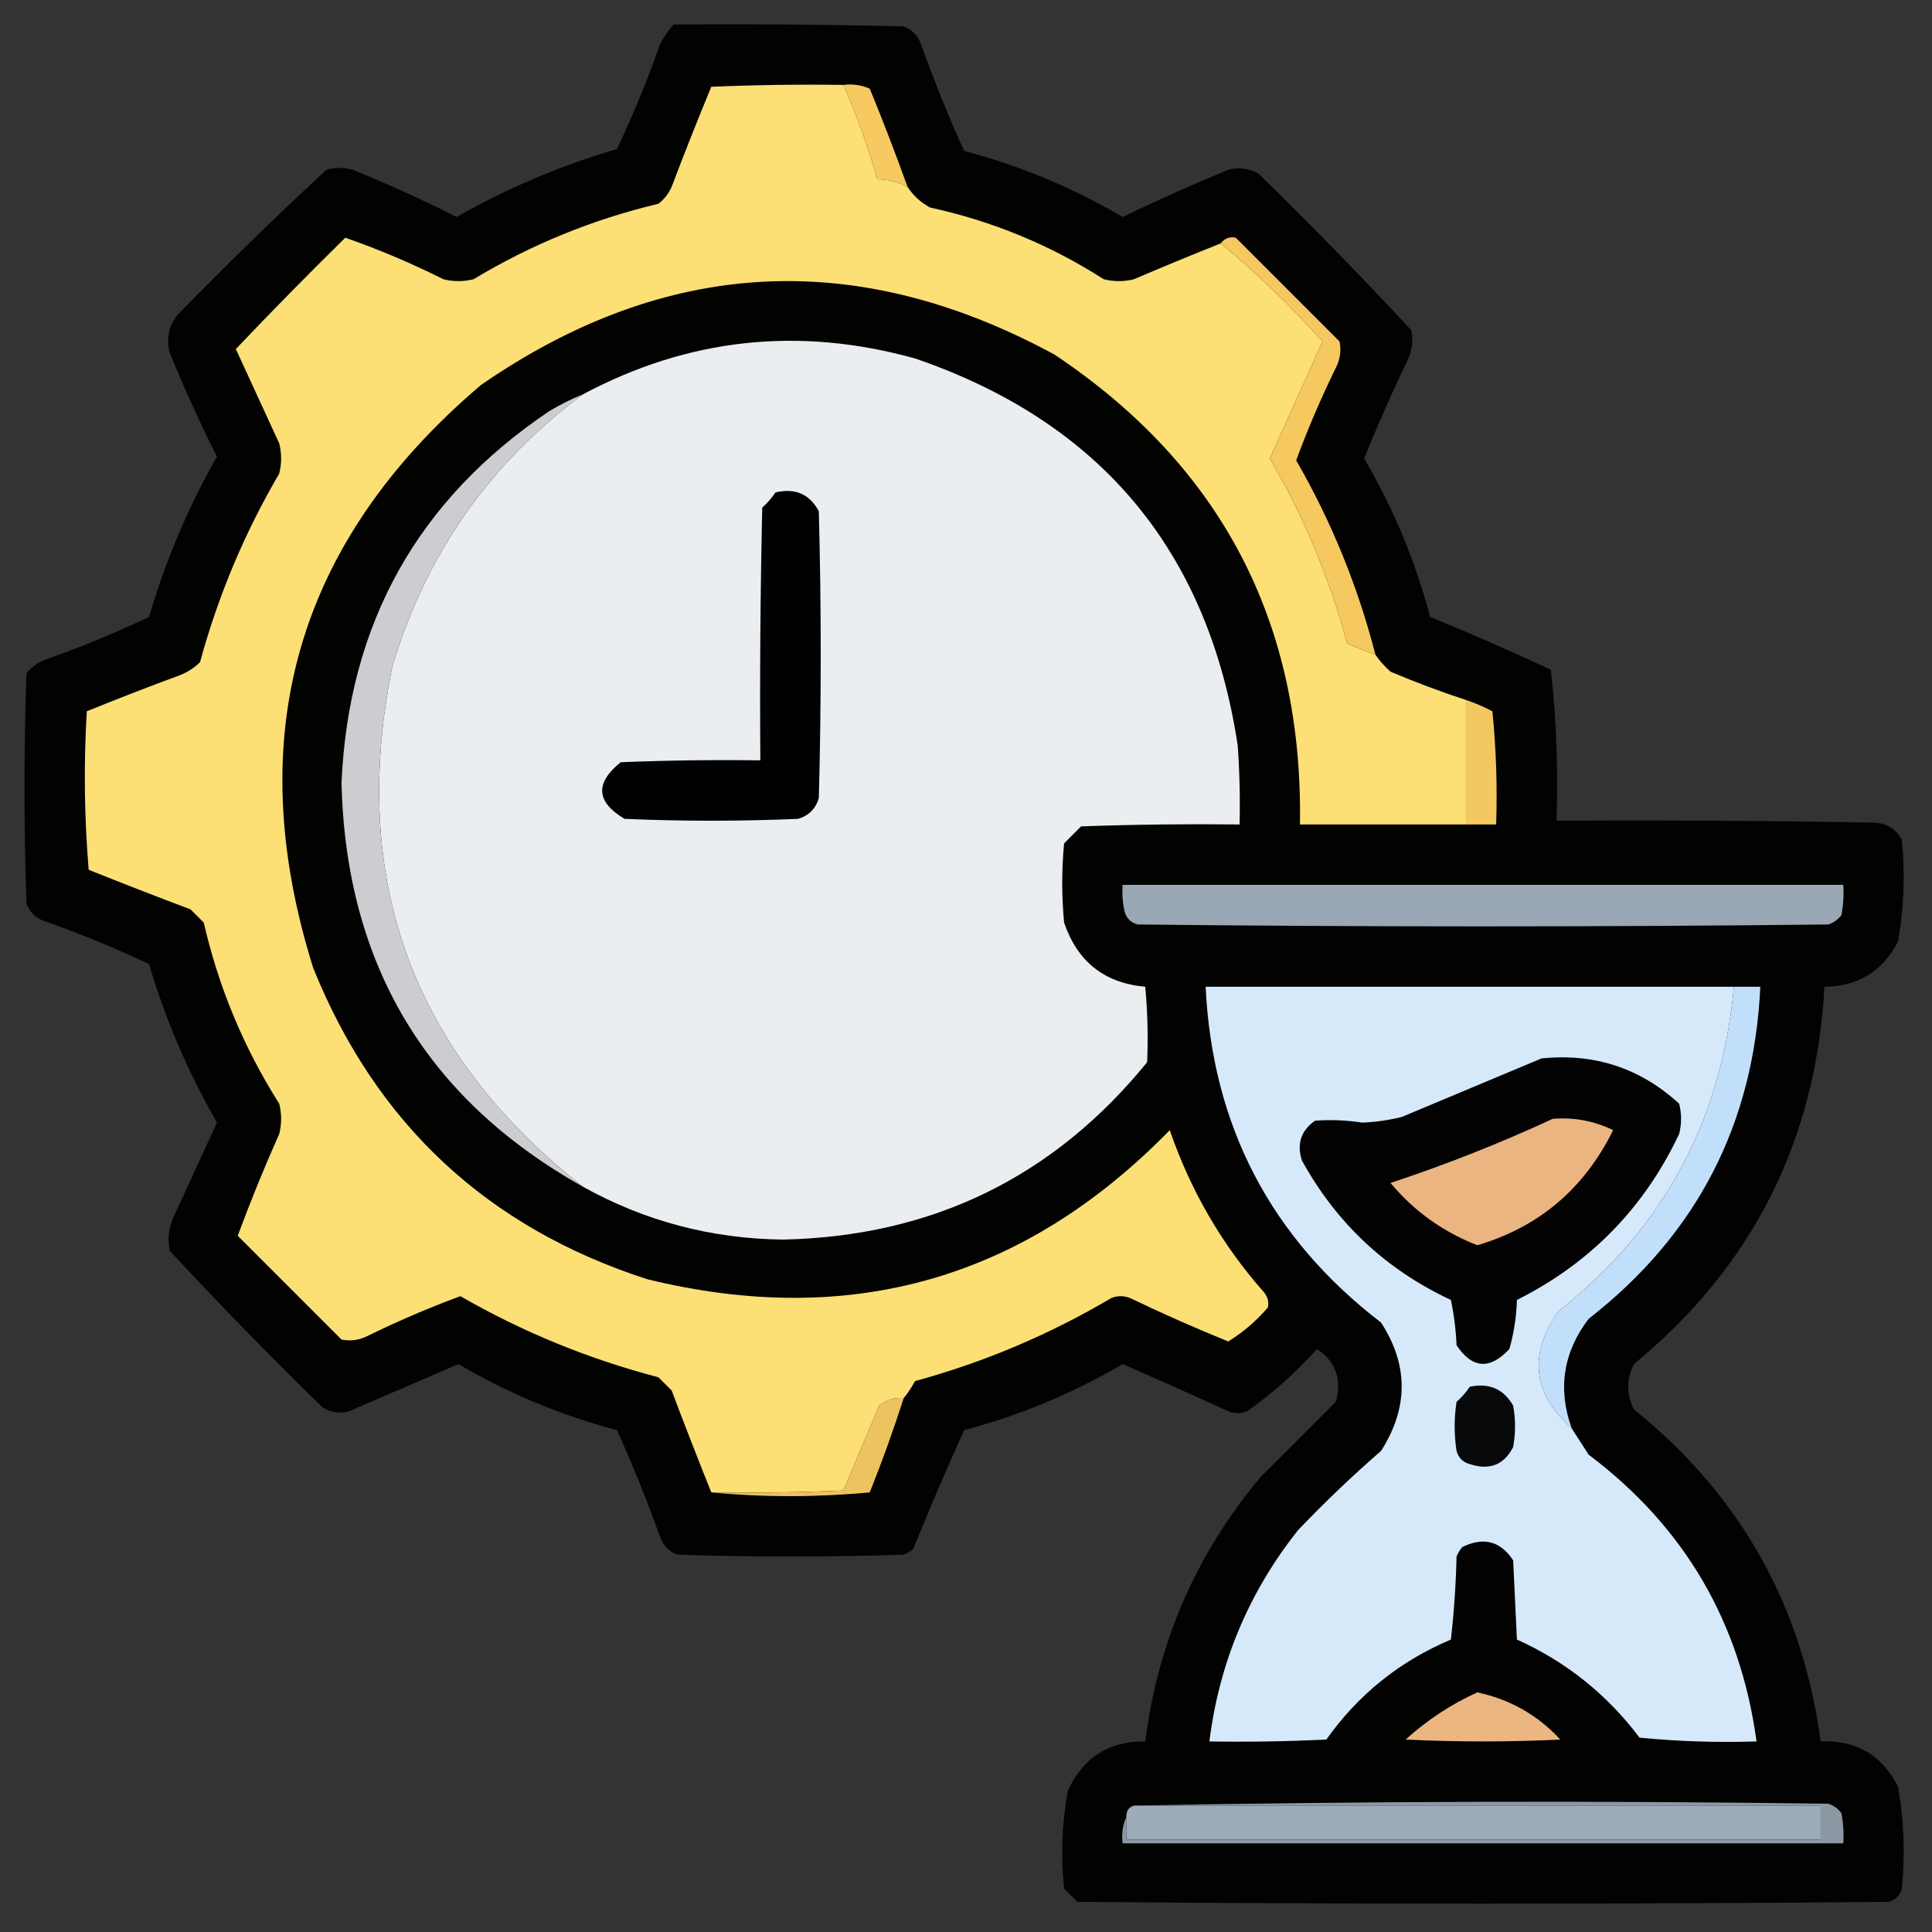
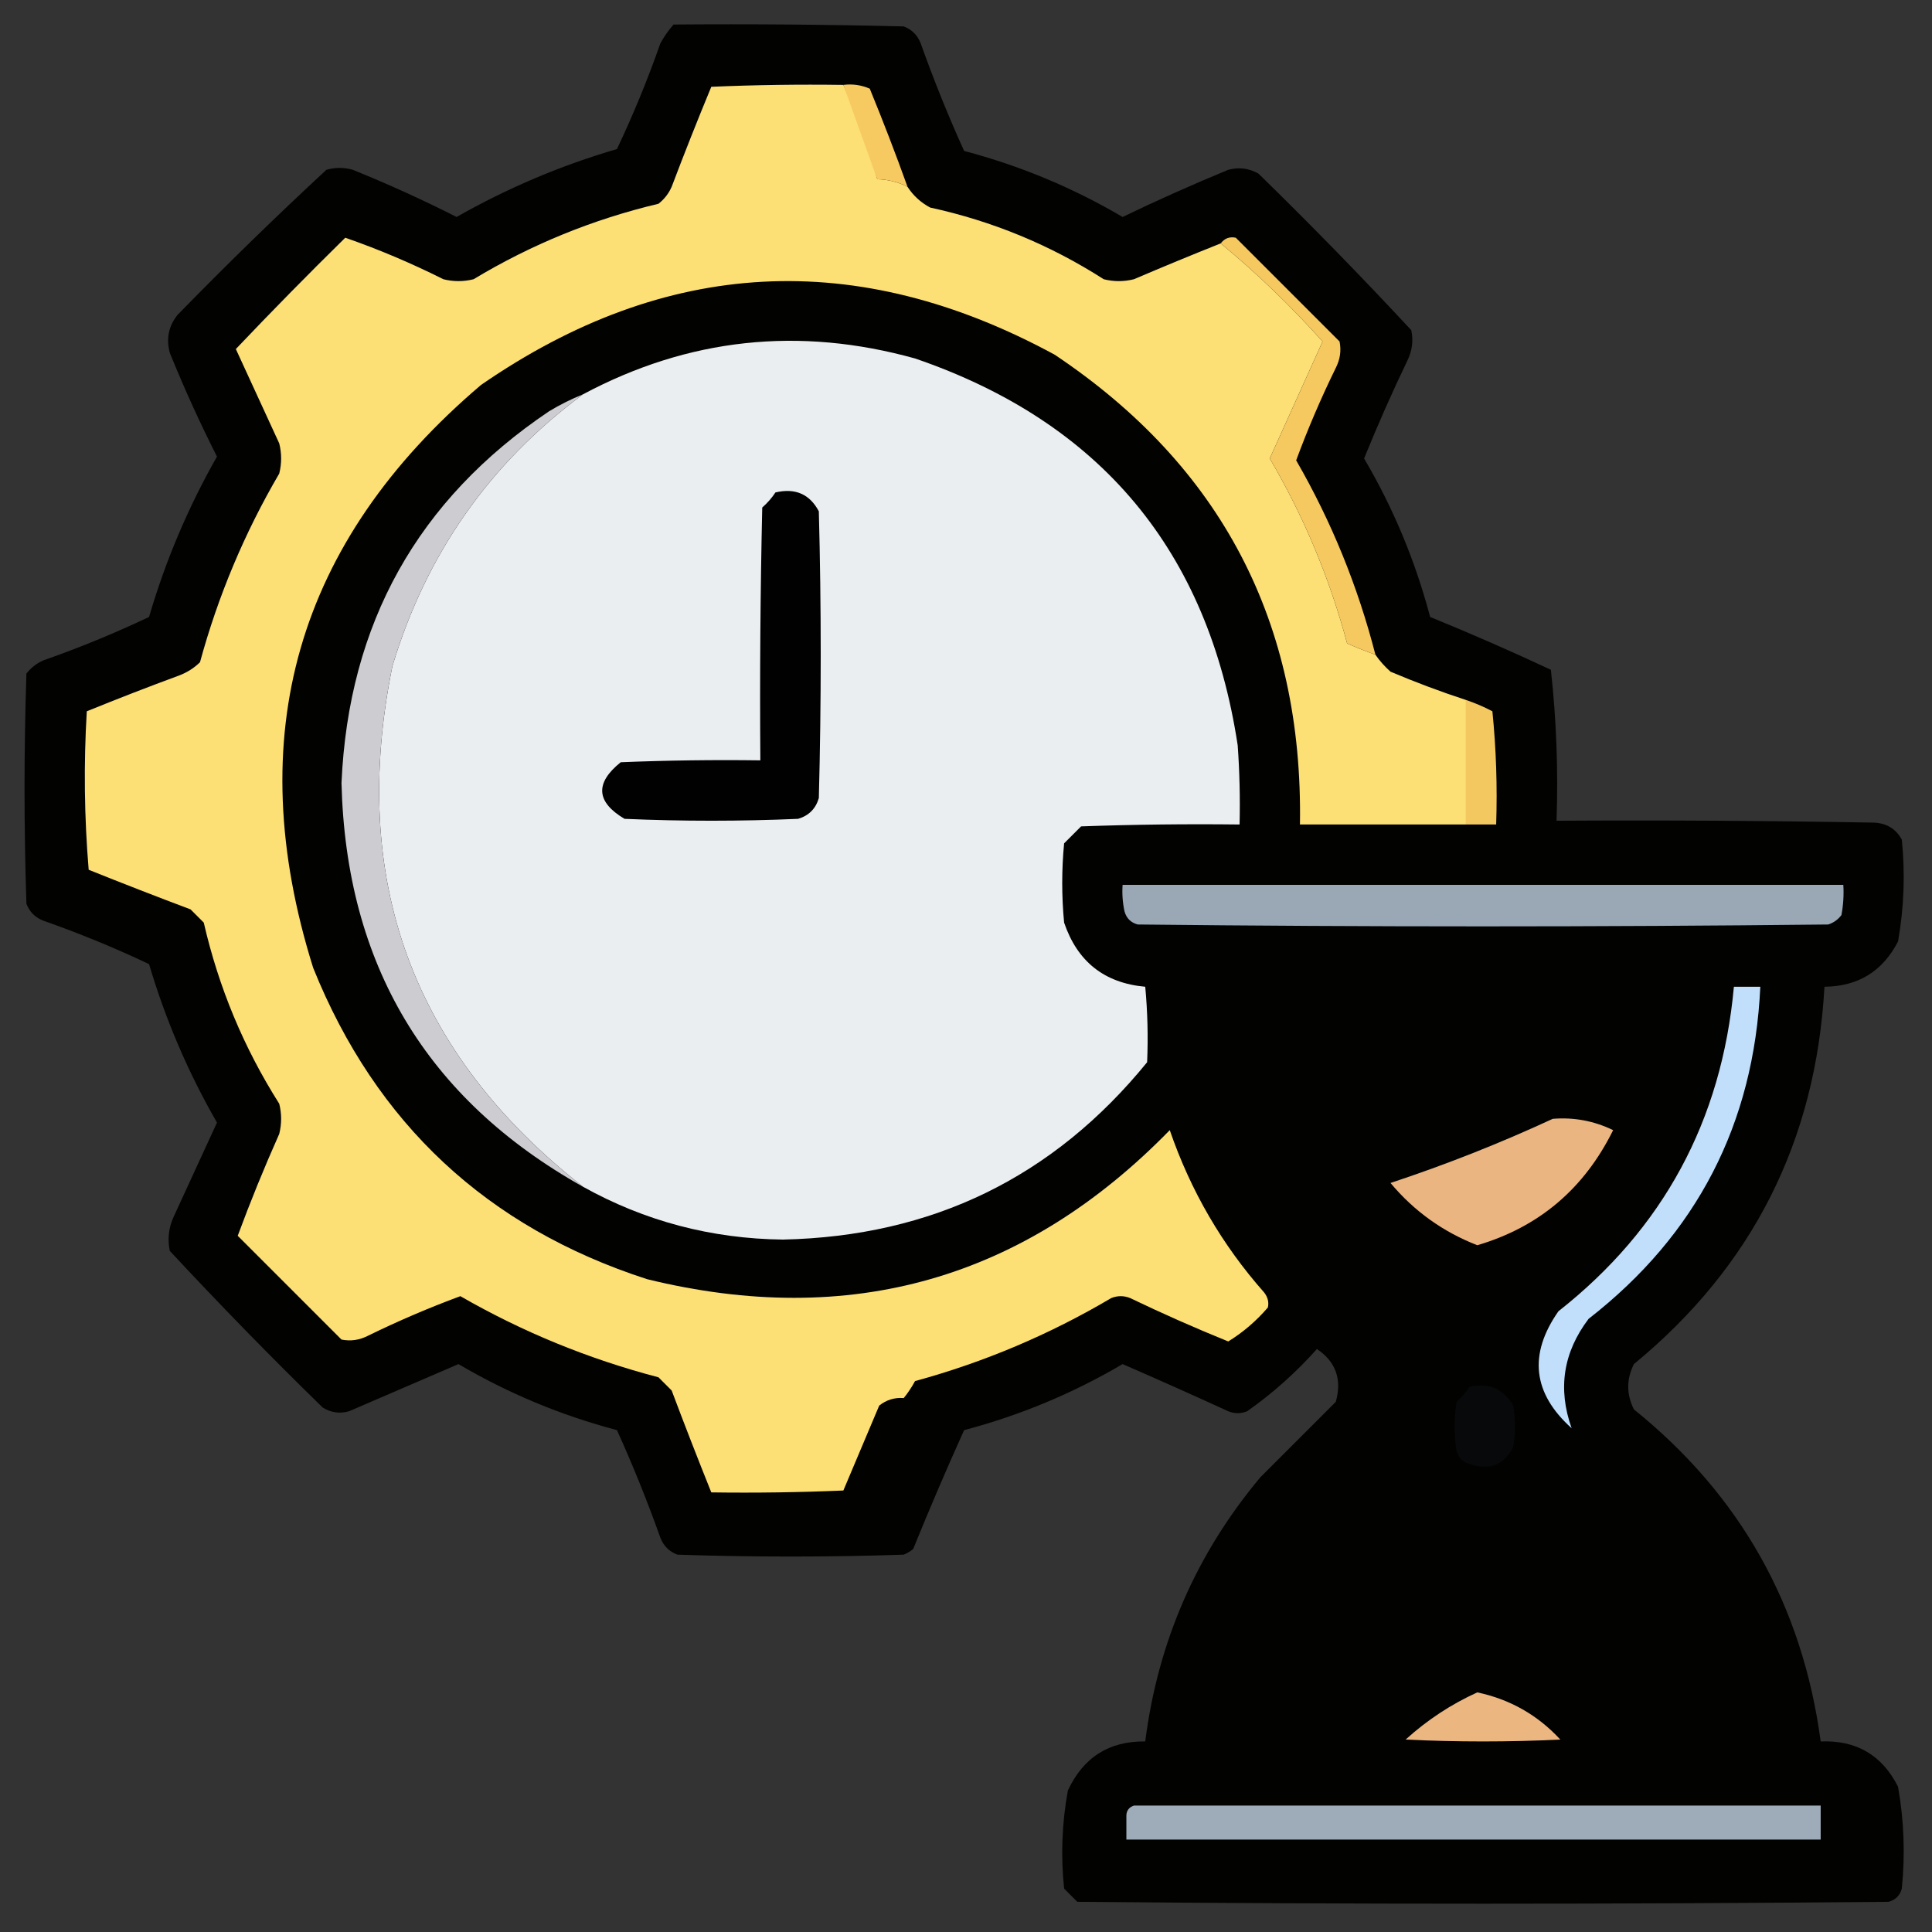
<svg xmlns="http://www.w3.org/2000/svg" width="512px" height="512px" style="shape-rendering:geometricPrecision; text-rendering:geometricPrecision; image-rendering:optimizeQuality; fill-rule:evenodd; clip-rule:evenodd">
  <rect width="100%" height="100%" fill="#333333" stroke="none" />
  <g>
    <path style="opacity:0.98" fill="#020201" d="M 178.5,6.5 C 198.836,6.333 219.169,6.5 239.5,7C 241.667,7.833 243.167,9.333 244,11.5C 247.447,21.177 251.28,30.677 255.5,40C 270.323,43.913 284.323,49.746 297.5,57.5C 306.715,53.059 316.049,48.892 325.5,45C 328.303,44.245 330.97,44.578 333.5,46C 347.363,59.529 360.863,73.362 374,87.5C 374.584,90.257 374.25,92.923 373,95.5C 368.892,104.049 365.059,112.716 361.5,121.5C 369.254,134.677 375.087,148.677 379,163.5C 389.814,167.909 400.481,172.576 411,177.5C 412.463,190.735 412.963,204.068 412.5,217.5C 440.502,217.333 468.502,217.5 496.5,218C 499.911,218.117 502.411,219.617 504,222.5C 504.913,231.576 504.58,240.576 503,249.5C 498.924,257.405 492.424,261.405 483.5,261.5C 481.253,302.329 464.419,335.663 433,361.5C 431,365.5 431,369.5 433,373.5C 461.184,396.196 477.684,425.53 482.5,461.5C 491.941,461.119 498.774,465.119 503,473.5C 504.58,482.424 504.913,491.424 504,500.5C 503.5,502.333 502.333,503.5 500.5,504C 428.833,504.667 357.167,504.667 285.5,504C 284.333,502.833 283.167,501.667 282,500.5C 281.09,491.756 281.424,483.089 283,474.5C 287.079,465.716 293.912,461.382 303.5,461.5C 306.861,435.12 317.028,411.786 334,391.5C 340.721,384.779 347.387,378.113 354,371.5C 355.675,365.537 354.008,360.87 349,357.5C 343.405,363.768 337.239,369.268 330.5,374C 328.833,374.667 327.167,374.667 325.5,374C 316.208,369.736 306.875,365.57 297.5,361.5C 284.323,369.254 270.323,375.087 255.5,379C 250.818,389.367 246.318,399.867 242,410.5C 241.25,411.126 240.416,411.626 239.5,412C 219.5,412.667 199.5,412.667 179.5,412C 177.333,411.167 175.833,409.667 175,407.5C 171.553,397.823 167.72,388.323 163.5,379C 148.677,375.087 134.677,369.254 121.5,361.5C 111.833,365.667 102.167,369.833 92.5,374C 90.029,374.706 87.695,374.373 85.5,373C 71.637,359.471 58.137,345.638 45,331.5C 44.348,328.406 44.681,325.406 46,322.5C 49.833,314.167 53.667,305.833 57.5,297.5C 49.865,284.227 43.865,270.227 39.5,255.5C 30.402,251.187 21.069,247.354 11.5,244C 9.333,243.167 7.833,241.667 7,239.5C 6.333,219.167 6.333,198.833 7,178.5C 8.214,176.951 9.714,175.785 11.5,175C 21.069,171.646 30.402,167.813 39.5,163.5C 43.844,148.634 49.844,134.467 57.5,121C 52.95,112.019 48.783,102.852 45,93.5C 44.004,89.793 44.67,86.46 47,83.5C 59.862,70.304 73.029,57.471 86.5,45C 88.833,44.333 91.167,44.333 93.5,45C 102.852,48.783 112.019,52.95 121,57.5C 134.467,49.844 148.634,43.844 163.5,39.5C 167.813,30.402 171.646,21.069 175,11.5C 175.997,9.677 177.164,8.01 178.5,6.5 Z" />
  </g>
  <g>
    <path style="opacity:1" fill="#fcdf75" d="M 223.5,22.5 C 227.093,30.612 230.093,38.945 232.5,47.5C 235.341,47.56 238.007,48.226 240.5,49.5C 242.004,51.836 244.004,53.669 246.5,55C 263.016,58.595 278.35,64.929 292.5,74C 295.167,74.667 297.833,74.667 300.5,74C 308.15,70.73 315.817,67.563 323.5,64.5C 333.092,72.423 342.092,81.09 350.5,90.5C 345.833,100.833 341.167,111.167 336.5,121.5C 345.529,136.894 352.362,153.227 357,170.5C 359.472,171.601 361.972,172.601 364.5,173.5C 365.625,175.129 366.959,176.629 368.5,178C 375.078,180.791 381.745,183.291 388.5,185.5C 388.5,196.5 388.5,207.5 388.5,218.5C 373.833,218.5 359.167,218.5 344.5,218.5C 345.348,165.023 323.681,123.523 279.5,94C 227.113,65.552 176.446,68.219 127.5,102C 78.565,143.56 63.732,195.06 83,256.5C 99.637,297.804 129.137,325.304 171.5,339C 225.304,352.172 271.471,339.005 310,299.5C 315.53,315.572 323.863,329.905 335,342.5C 335.982,343.759 336.315,345.092 336,346.5C 332.915,350.093 329.415,353.093 325.5,355.5C 316.721,351.944 308.054,348.111 299.5,344C 297.833,343.333 296.167,343.333 294.5,344C 278.141,353.674 260.808,361.007 242.5,366C 241.601,367.652 240.601,369.152 239.5,370.5C 237.064,370.317 234.897,370.984 233,372.5C 229.829,380.017 226.662,387.517 223.5,395C 211.838,395.5 200.171,395.667 188.5,395.5C 184.91,386.568 181.41,377.568 178,368.5C 176.833,367.333 175.667,366.167 174.5,365C 155.98,360.151 138.48,352.984 122,343.5C 113.672,346.58 105.505,350.08 97.5,354C 95.246,355.15 92.913,355.484 90.5,355C 81.333,345.833 72.167,336.667 63,327.5C 66.324,318.497 69.991,309.497 74,300.5C 74.667,297.833 74.667,295.167 74,292.5C 64.612,277.681 57.946,261.681 54,244.5C 52.833,243.333 51.667,242.167 50.5,241C 41.461,237.598 32.461,234.098 23.5,230.5C 22.334,216.512 22.167,202.512 23,188.5C 31.096,185.204 39.263,182.037 47.5,179C 49.587,178.208 51.421,177.041 53,175.5C 57.799,157.903 64.799,141.236 74,125.5C 74.667,122.833 74.667,120.167 74,117.5C 70.167,109.167 66.333,100.833 62.5,92.5C 71.986,82.514 81.652,72.681 91.5,63C 100.286,66.05 108.953,69.717 117.5,74C 120.167,74.667 122.833,74.667 125.5,74C 140.788,64.792 157.122,58.126 174.5,54C 176.049,52.786 177.215,51.286 178,49.5C 181.371,40.596 184.871,31.762 188.5,23C 200.162,22.5 211.829,22.334 223.5,22.5 Z" />
  </g>
  <g>
-     <path style="opacity:1" fill="#f7c961" d="M 223.5,22.5 C 225.924,22.192 228.257,22.526 230.5,23.5C 234.036,32.112 237.37,40.779 240.5,49.5C 238.007,48.226 235.341,47.56 232.5,47.5C 230.093,38.945 227.093,30.612 223.5,22.5 Z" />
+     <path style="opacity:1" fill="#f7c961" d="M 223.5,22.5 C 225.924,22.192 228.257,22.526 230.5,23.5C 234.036,32.112 237.37,40.779 240.5,49.5C 238.007,48.226 235.341,47.56 232.5,47.5Z" />
  </g>
  <g>
    <path style="opacity:1" fill="#f5c860" d="M 364.5,173.5 C 361.972,172.601 359.472,171.601 357,170.5C 352.362,153.227 345.529,136.894 336.5,121.5C 341.167,111.167 345.833,100.833 350.5,90.5C 342.092,81.09 333.092,72.423 323.5,64.5C 324.527,63.152 325.86,62.652 327.5,63C 336.667,72.167 345.833,81.333 355,90.5C 355.484,92.913 355.15,95.246 354,97.5C 350.08,105.505 346.58,113.672 343.5,122C 352.831,138.17 359.831,155.336 364.5,173.5 Z" />
  </g>
  <g>
    <path style="opacity:1" fill="#ebeef0" d="M 154.5,314.5 C 109.294,279.063 92.461,233.063 104,176.5C 112.978,146.736 129.812,122.736 154.5,104.5C 182.419,89.609 211.752,86.442 242.5,95C 291.676,111.849 320.176,146.015 328,197.5C 328.5,204.492 328.666,211.492 328.5,218.5C 314.496,218.333 300.496,218.5 286.5,219C 285,220.5 283.5,222 282,223.5C 281.333,230.5 281.333,237.5 282,244.5C 285.517,254.857 292.684,260.523 303.5,261.5C 304.122,268.164 304.288,274.831 304,281.5C 279.196,311.984 247.029,327.651 207.5,328.5C 188.539,328.283 170.872,323.617 154.5,314.5 Z" />
  </g>
  <g>
    <path style="opacity:1" fill="#ccccd1" d="M 154.5,104.5 C 129.812,122.736 112.978,146.736 104,176.5C 92.461,233.063 109.294,279.063 154.5,314.5C 113.013,291.237 91.68,255.571 90.5,207.5C 92.361,165.261 110.694,132.428 145.5,109C 148.411,107.239 151.411,105.739 154.5,104.5 Z" />
  </g>
  <g>
    <path style="opacity:1" fill="#010102" d="M 205.5,130.5 C 210.742,129.271 214.575,130.937 217,135.5C 217.667,160.833 217.667,186.167 217,211.5C 216.167,214.333 214.333,216.167 211.5,217C 196.167,217.667 180.833,217.667 165.5,217C 157.965,212.515 157.632,207.515 164.5,202C 176.829,201.5 189.162,201.333 201.5,201.5C 201.333,179.164 201.5,156.831 202,134.5C 203.376,133.295 204.542,131.962 205.5,130.5 Z" />
  </g>
  <g>
    <path style="opacity:1" fill="#f4c860" d="M 388.5,185.5 C 390.886,186.298 393.22,187.298 395.5,188.5C 396.499,198.478 396.832,208.478 396.5,218.5C 393.833,218.5 391.167,218.5 388.5,218.5C 388.5,207.5 388.5,196.5 388.5,185.5 Z" />
  </g>
  <g>
    <path style="opacity:1" fill="#9aa7b4" d="M 297.5,234.5 C 361.167,234.5 424.833,234.5 488.5,234.5C 488.664,237.187 488.497,239.854 488,242.5C 487.097,243.701 485.931,244.535 484.5,245C 423.5,245.667 362.5,245.667 301.5,245C 299.667,244.5 298.5,243.333 298,241.5C 297.503,239.19 297.337,236.857 297.5,234.5 Z" />
  </g>
  <g>
-     <path style="opacity:1" fill="#d5e9fb" d="M 459.5,261.5 C 456.261,296.989 440.761,325.656 413,347.5C 405.013,358.903 406.18,369.237 416.5,378.5C 417.976,380.769 419.476,383.102 421,385.5C 446.379,404.583 461.213,429.916 465.5,461.5C 455.145,461.832 444.812,461.499 434.5,460.5C 425.882,449.047 415.049,440.38 402,434.5C 401.667,427.5 401.333,420.5 401,413.5C 397.634,408.391 393.134,407.224 387.5,410C 386.874,410.75 386.374,411.584 386,412.5C 385.831,419.856 385.331,427.189 384.5,434.5C 370.946,440.228 359.946,449.061 351.5,461C 341.172,461.5 330.839,461.666 320.5,461.5C 323.107,440.621 330.941,421.954 344,405.5C 351.03,398.135 358.364,391.135 366,384.5C 373.277,373.082 373.277,361.749 366,350.5C 336.786,328.074 321.286,298.407 319.5,261.5C 366.167,261.5 412.833,261.5 459.5,261.5 Z" />
-   </g>
+     </g>
  <g>
    <path style="opacity:1" fill="#c1dffb" d="M 459.5,261.5 C 461.833,261.5 464.167,261.5 466.5,261.5C 464.817,297.867 449.65,327.201 421,349.5C 414.27,358.364 412.77,368.03 416.5,378.5C 406.18,369.237 405.013,358.903 413,347.5C 440.761,325.656 456.261,296.989 459.5,261.5 Z" />
  </g>
  <g>
-     <path style="opacity:1" fill="#030303" d="M 408.5,280.5 C 422.531,279.045 434.698,283.045 445,292.5C 445.667,295.167 445.667,297.833 445,300.5C 435.722,320.111 421.389,334.778 402,344.5C 401.87,348.951 401.204,353.284 400,357.5C 394.837,363.062 390.171,362.729 386,356.5C 385.827,352.459 385.327,348.459 384.5,344.5C 367.302,336.469 354.136,324.136 345,307.5C 343.622,303.102 344.788,299.602 348.5,297C 352.665,296.688 356.832,296.855 361,297.5C 364.552,297.359 368.052,296.859 371.5,296C 383.923,290.781 396.256,285.614 408.5,280.5 Z" />
-   </g>
+     </g>
  <g>
    <path style="opacity:1" fill="#ebb581" d="M 411.5,296.5 C 417.117,296.049 422.45,297.049 427.5,299.5C 419.824,315.028 407.824,325.194 391.5,330C 382.384,326.449 374.718,320.949 368.5,313.5C 383.253,308.613 397.587,302.947 411.5,296.5 Z" />
  </g>
  <g>
    <path style="opacity:1" fill="#08090a" d="M 389.5,367.5 C 394.635,366.426 398.468,368.093 401,372.5C 401.667,376.167 401.667,379.833 401,383.5C 398.565,388.224 394.731,389.724 389.5,388C 387.667,387.5 386.5,386.333 386,384.5C 385.333,380.167 385.333,375.833 386,371.5C 387.376,370.295 388.542,368.962 389.5,367.5 Z" />
  </g>
  <g>
-     <path style="opacity:1" fill="#ecc35f" d="M 239.5,370.5 C 236.799,378.91 233.799,387.243 230.5,395.5C 216.339,396.826 202.339,396.826 188.5,395.5C 200.171,395.667 211.838,395.5 223.5,395C 226.662,387.517 229.829,380.017 233,372.5C 234.897,370.984 237.064,370.317 239.5,370.5 Z" />
-   </g>
+     </g>
  <g>
    <path style="opacity:1" fill="#ecb681" d="M 391.5,448.5 C 400.165,450.334 407.498,454.5 413.5,461C 399.833,461.667 386.167,461.667 372.5,461C 378.247,455.803 384.581,451.636 391.5,448.5 Z" />
  </g>
  <g>
-     <path style="opacity:1" fill="#8c98a4" d="M 300.5,478.5 C 361.665,477.335 422.999,477.168 484.5,478C 485.931,478.465 487.097,479.299 488,480.5C 488.497,483.146 488.664,485.813 488.5,488.5C 424.833,488.5 361.167,488.5 297.5,488.5C 297.198,485.941 297.532,483.607 298.5,481.5C 298.5,483.5 298.5,485.5 298.5,487.5C 359.833,487.5 421.167,487.5 482.5,487.5C 482.5,484.5 482.5,481.5 482.5,478.5C 421.833,478.5 361.167,478.5 300.5,478.5 Z" />
-   </g>
+     </g>
  <g>
    <path style="opacity:1" fill="#9eabb9" d="M 300.5,478.5 C 361.167,478.5 421.833,478.5 482.5,478.5C 482.5,481.5 482.5,484.5 482.5,487.5C 421.167,487.5 359.833,487.5 298.5,487.5C 298.5,485.5 298.5,483.5 298.5,481.5C 298.427,479.973 299.094,478.973 300.5,478.5 Z" />
  </g>
</svg>